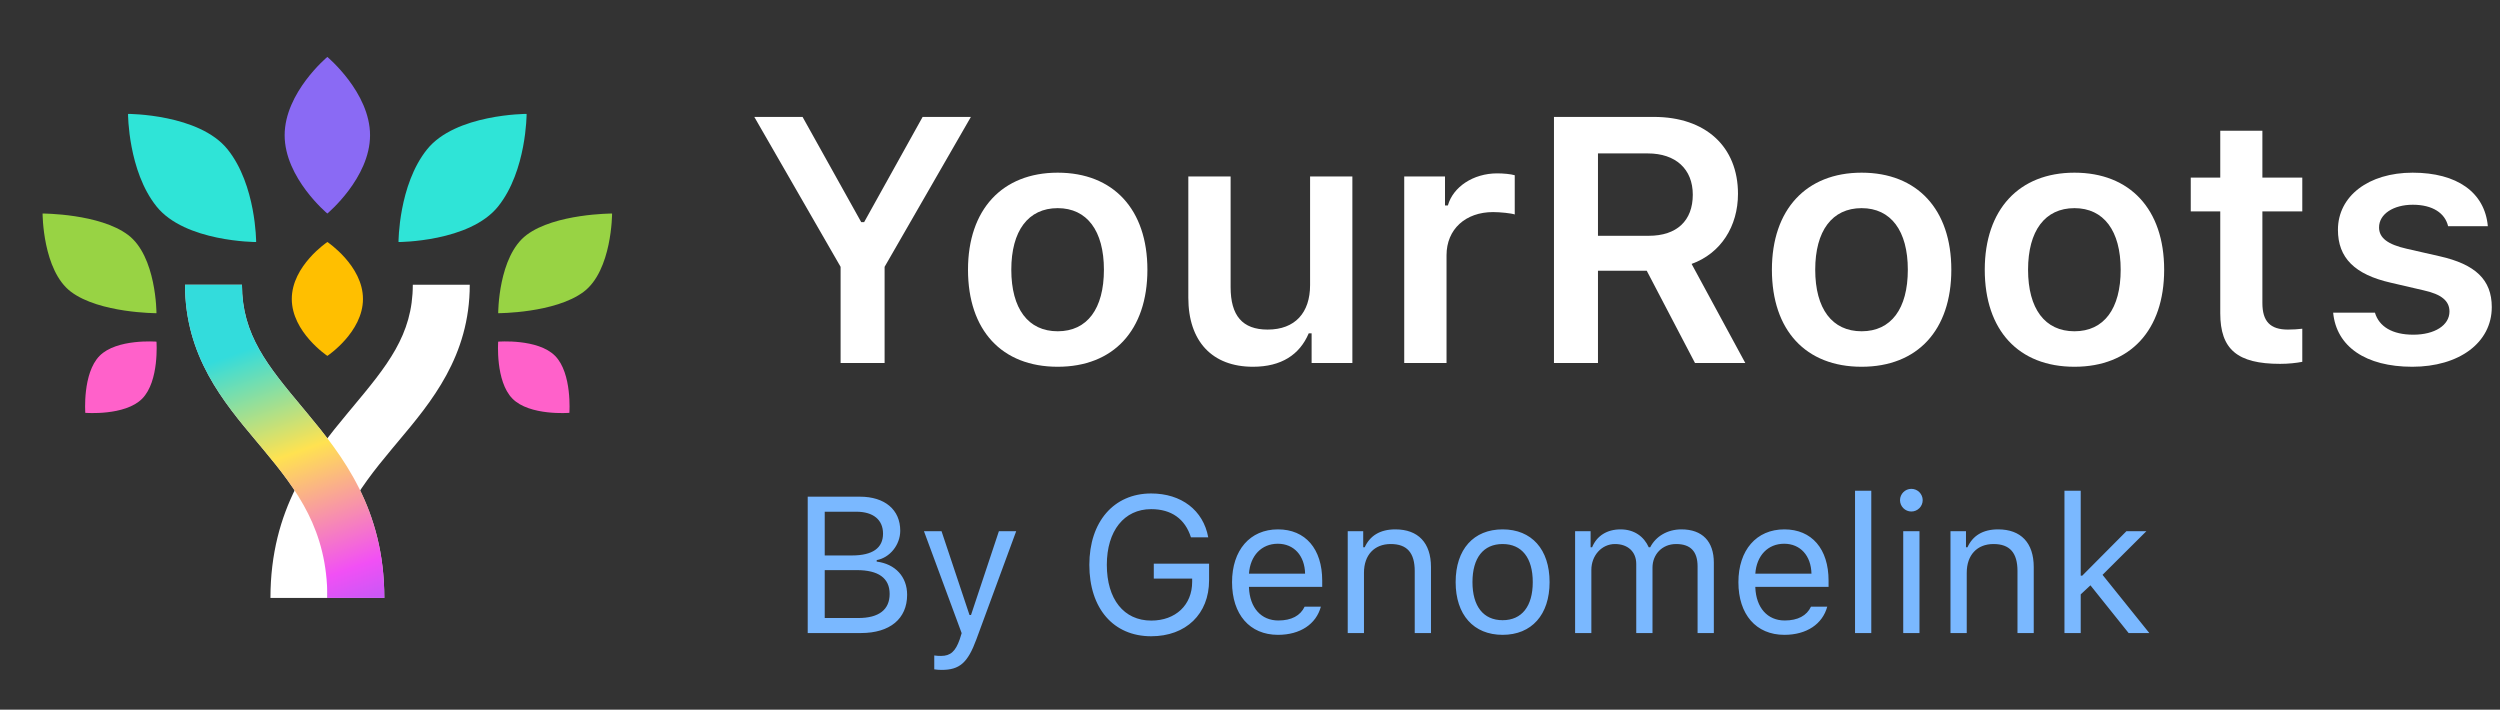
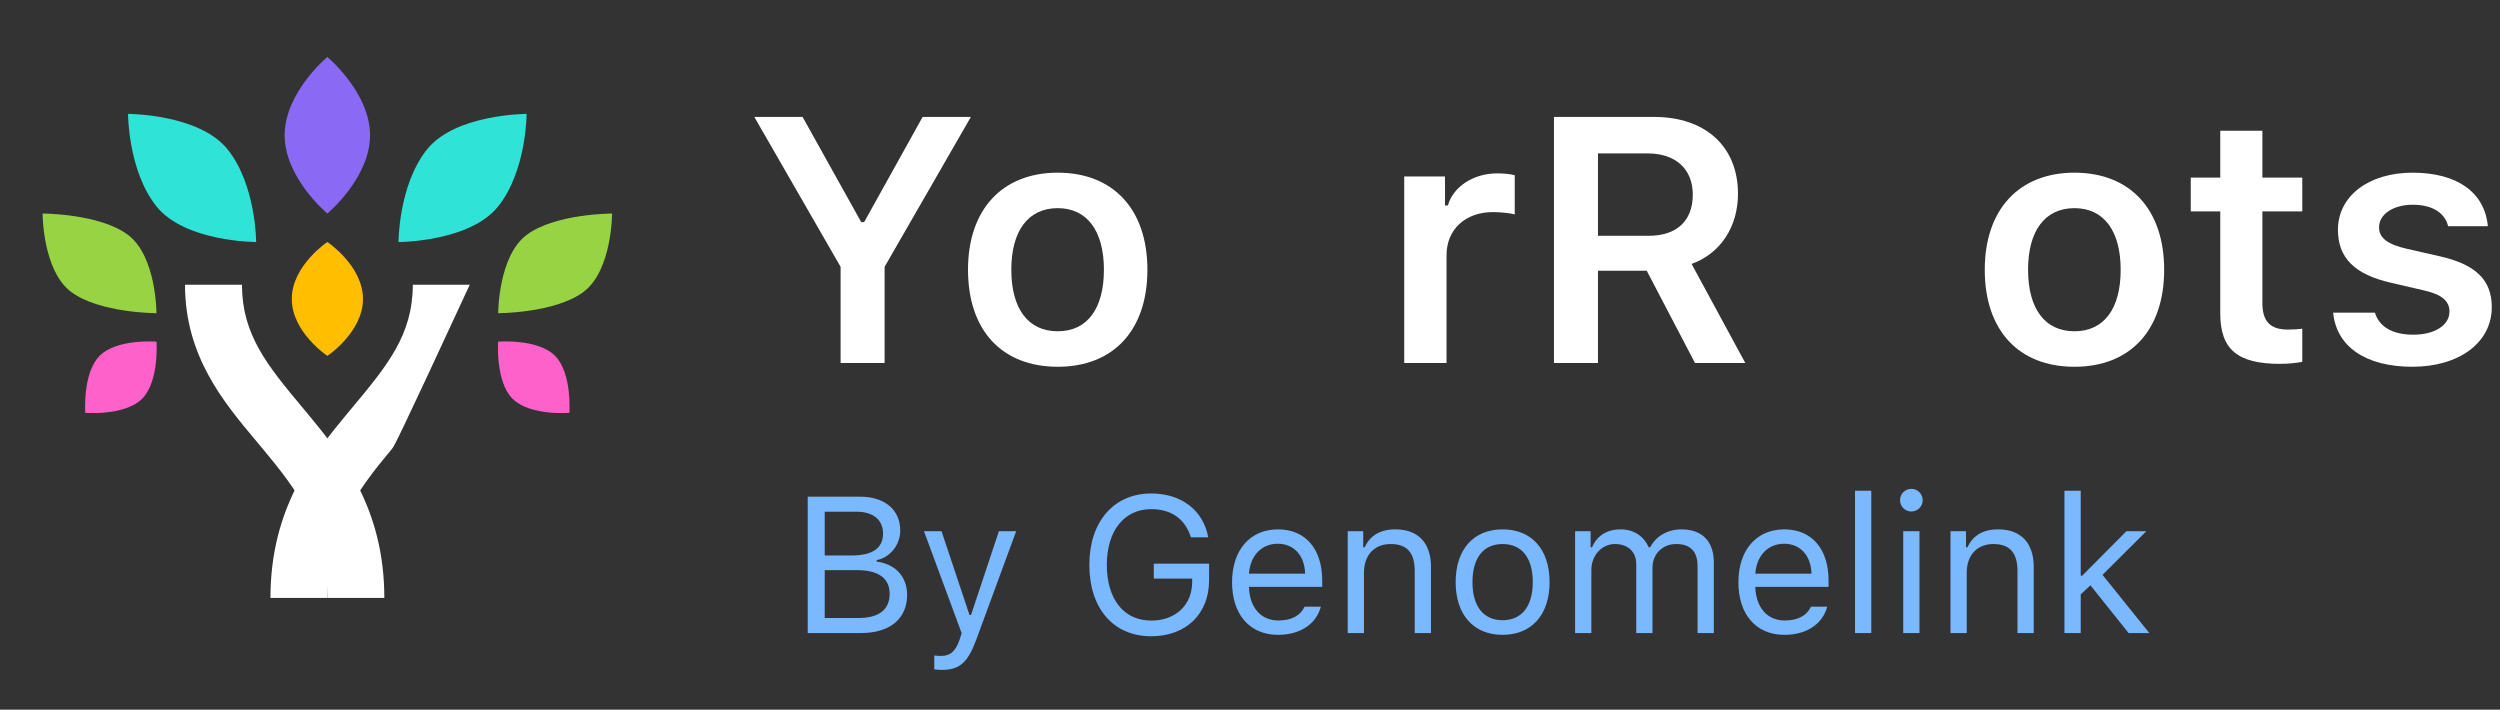
<svg xmlns="http://www.w3.org/2000/svg" width="155" height="44" viewBox="0 0 155 44" fill="none">
  <rect x="0" y="0" width="155" height="44" fill="#333333" stroke="none" />
-   <path fill-rule="evenodd" clip-rule="evenodd" d="M24.302 27.83C22.144 30.419 20.298 32.873 20.298 37.071H16.768C16.768 31.559 19.335 28.276 21.59 25.569C21.667 25.477 21.744 25.385 21.82 25.294C23.994 22.688 25.594 20.771 25.594 17.652H29.125C29.125 22.085 26.739 24.926 24.69 27.366C24.559 27.522 24.43 27.677 24.302 27.83Z" fill="white" />
+   <path fill-rule="evenodd" clip-rule="evenodd" d="M24.302 27.83C22.144 30.419 20.298 32.873 20.298 37.071H16.768C16.768 31.559 19.335 28.276 21.59 25.569C21.667 25.477 21.744 25.385 21.82 25.294C23.994 22.688 25.594 20.771 25.594 17.652H29.125C24.559 27.522 24.43 27.677 24.302 27.83Z" fill="white" />
  <path fill-rule="evenodd" clip-rule="evenodd" d="M16.293 27.83C18.451 30.419 20.297 32.873 20.297 37.071H23.828C23.828 31.559 21.261 28.276 19.006 25.569C18.928 25.477 18.852 25.385 18.776 25.294C16.601 22.688 15.002 20.771 15.002 17.652H11.471C11.471 22.085 13.857 24.926 15.905 27.366C16.036 27.522 16.166 27.677 16.293 27.83Z" fill="white" />
-   <path fill-rule="evenodd" clip-rule="evenodd" d="M16.293 27.83C18.451 30.419 20.297 32.873 20.297 37.071H23.828C23.828 31.559 21.261 28.276 19.006 25.569C18.928 25.477 18.852 25.385 18.776 25.294C16.601 22.688 15.002 20.771 15.002 17.652H11.471C11.471 22.085 13.857 24.926 15.905 27.366C16.036 27.522 16.166 27.677 16.293 27.83Z" fill="url(#paint0_linear_9337_68980)" fill-opacity="0.8" />
  <path d="M17.648 8.385C17.648 5.737 20.295 3.53 20.295 3.53C20.295 3.53 22.943 5.737 22.943 8.385C22.943 11.033 20.295 13.239 20.295 13.239C20.295 13.239 17.648 11.033 17.648 8.385Z" fill="#8A6AF4" />
  <path d="M9.703 12.798C11.468 15.005 15.881 15.006 15.881 15.006C15.881 15.006 15.881 11.474 14.116 9.268C12.351 7.061 7.938 7.062 7.938 7.062C7.938 7.062 7.938 10.592 9.703 12.798Z" fill="#2FE4D7" />
  <path d="M30.885 12.798C29.12 15.005 24.707 15.006 24.707 15.006C24.707 15.006 24.707 11.474 26.472 9.268C28.236 7.061 32.65 7.062 32.65 7.062C32.65 7.062 32.65 10.592 30.885 12.798Z" fill="#2FE4D7" />
  <path d="M18.091 18.535C18.091 20.595 20.297 22.065 20.297 22.065C20.297 22.065 22.504 20.595 22.504 18.535C22.504 16.475 20.297 15.004 20.297 15.004C20.297 15.004 18.091 16.475 18.091 18.535Z" fill="#FFBF00" />
  <path d="M4.405 18.094C2.64 16.77 2.64 13.239 2.64 13.239C2.64 13.239 6.169 13.239 7.936 14.563C9.703 15.887 9.701 19.418 9.701 19.418C9.701 19.418 6.171 19.418 4.405 18.094Z" fill="#98D344" />
  <path d="M36.184 18.094C37.949 16.77 37.949 13.239 37.949 13.239C37.949 13.239 34.42 13.239 32.653 14.563C30.886 15.887 30.888 19.418 30.888 19.418C30.888 19.418 34.418 19.418 36.184 18.094Z" fill="#98D344" />
  <path d="M31.77 24.714C30.706 23.632 30.887 21.183 30.887 21.183C30.887 21.183 33.354 20.984 34.418 22.066C35.482 23.148 35.301 25.596 35.301 25.596C35.301 25.596 32.834 25.796 31.77 24.714Z" fill="#FF61CA" />
  <path d="M8.819 24.714C9.883 23.632 9.702 21.183 9.702 21.183C9.702 21.183 7.235 20.984 6.171 22.066C5.107 23.148 5.288 25.596 5.288 25.596C5.288 25.596 7.755 25.796 8.819 24.714Z" fill="#FF61CA" />
  <path d="M144.952 14.248C144.952 12.155 146.856 10.706 149.583 10.706C152.333 10.706 154.056 11.922 154.246 14.026H151.783C151.592 13.212 150.821 12.694 149.594 12.694C148.399 12.694 147.501 13.265 147.501 14.1C147.501 14.756 148.05 15.158 149.213 15.422L151.254 15.887C153.464 16.384 154.49 17.336 154.49 19.038C154.49 21.258 152.449 22.739 149.562 22.739C146.676 22.739 144.857 21.491 144.656 19.387H147.247C147.501 20.243 148.315 20.751 149.626 20.751C150.947 20.751 151.867 20.169 151.867 19.313C151.867 18.657 151.37 18.245 150.271 18.002L148.22 17.526C145.999 17.018 144.952 15.993 144.952 14.248Z" fill="white" />
  <path d="M137.656 8.105H140.268V11.013H142.742V13.107H140.268V18.785C140.268 19.927 140.754 20.434 141.854 20.434C142.224 20.434 142.425 20.413 142.742 20.381V22.433C142.362 22.507 141.875 22.559 141.368 22.559C138.714 22.559 137.656 21.661 137.656 19.419V13.107H135.827V11.013H137.656V8.105Z" fill="white" />
  <path d="M128.616 22.739C125.148 22.739 123.055 20.476 123.055 16.722C123.055 12.99 125.18 10.706 128.616 10.706C132.063 10.706 134.178 12.979 134.178 16.722C134.178 20.476 132.074 22.739 128.616 22.739ZM128.616 20.539C130.446 20.539 131.482 19.144 131.482 16.722C131.482 14.312 130.435 12.905 128.616 12.905C126.787 12.905 125.74 14.312 125.74 16.722C125.74 19.144 126.787 20.539 128.616 20.539Z" fill="white" />
-   <path d="M115.42 22.739C111.952 22.739 109.858 20.476 109.858 16.722C109.858 12.99 111.984 10.706 115.42 10.706C118.867 10.706 120.982 12.979 120.982 16.722C120.982 20.476 118.878 22.739 115.42 22.739ZM115.42 20.539C117.249 20.539 118.285 19.144 118.285 16.722C118.285 14.312 117.239 12.905 115.42 12.905C113.591 12.905 112.544 14.312 112.544 16.722C112.544 19.144 113.591 20.539 115.42 20.539Z" fill="white" />
  <path d="M99.074 9.512V14.619H102.225C103.959 14.619 104.953 13.688 104.953 12.07C104.953 10.485 103.895 9.512 102.161 9.512H99.074ZM99.074 16.786V22.507H96.346V7.249H102.542C105.746 7.249 107.755 9.089 107.755 12.018C107.755 14.027 106.697 15.708 104.879 16.363L108.209 22.507H105.09L102.098 16.786H99.074Z" fill="white" />
  <path d="M87.062 22.507V10.939H89.59V12.737H89.769C90.087 11.595 91.334 10.749 92.825 10.749C93.206 10.749 93.671 10.791 93.914 10.865V13.297C93.713 13.223 93.015 13.149 92.571 13.149C90.869 13.149 89.685 14.207 89.685 15.824V22.507H87.062Z" fill="white" />
-   <path d="M83.847 10.94V22.507H81.32V20.667H81.141C80.58 21.989 79.449 22.739 77.683 22.739C75.156 22.739 73.676 21.164 73.676 18.457V10.94H76.298V17.802C76.298 19.567 77.028 20.434 78.593 20.434C80.295 20.434 81.225 19.388 81.225 17.675V10.94H83.847Z" fill="white" />
  <path d="M65.577 22.739C62.109 22.739 60.016 20.476 60.016 16.722C60.016 12.99 62.141 10.706 65.577 10.706C69.024 10.706 71.139 12.979 71.139 16.722C71.139 20.476 69.035 22.739 65.577 22.739ZM65.577 20.539C67.406 20.539 68.443 19.144 68.443 16.722C68.443 14.312 67.396 12.905 65.577 12.905C63.748 12.905 62.701 14.312 62.701 16.722C62.701 19.144 63.748 20.539 65.577 20.539Z" fill="white" />
  <path d="M54.845 22.507H52.117V16.543L46.767 7.249H49.759L53.396 13.773H53.576L57.203 7.249H60.195L54.845 16.543V22.507Z" fill="white" />
  <path d="M53.377 39.249H50.078V30.794H53.312C54.865 30.794 55.815 31.608 55.815 32.903C55.815 33.782 55.17 34.579 54.355 34.726V34.819C55.51 34.966 56.242 35.757 56.242 36.876C56.242 38.364 55.176 39.249 53.377 39.249ZM51.133 31.726V34.438H52.82C54.098 34.438 54.748 33.981 54.748 33.085C54.748 32.224 54.139 31.726 53.09 31.726H51.133ZM51.133 38.317H53.219C54.49 38.317 55.158 37.802 55.158 36.823C55.158 35.845 54.467 35.347 53.119 35.347H51.133V38.317ZM58.375 41.534C58.24 41.534 58.065 41.523 57.924 41.499V40.638C58.047 40.661 58.205 40.667 58.346 40.667C58.926 40.667 59.242 40.392 59.506 39.63L59.623 39.255L57.285 32.933H58.375L60.109 38.13H60.203L61.932 32.933H63.004L60.537 39.636C59.998 41.101 59.494 41.534 58.375 41.534ZM74.963 35.98C74.963 38.065 73.533 39.448 71.371 39.448C69.033 39.448 67.539 37.726 67.539 35.019C67.539 32.347 69.057 30.595 71.371 30.595C73.246 30.595 74.606 31.638 74.91 33.313H73.838C73.475 32.171 72.625 31.567 71.371 31.567C69.695 31.567 68.623 32.915 68.623 35.019C68.623 37.151 69.678 38.476 71.377 38.476C72.889 38.476 73.914 37.509 73.914 36.079V35.874H71.535V34.948H74.963V35.98ZM79.223 33.712C78.215 33.712 77.512 34.45 77.436 35.569H80.916C80.893 34.45 80.225 33.712 79.223 33.712ZM80.887 37.614H81.894C81.602 38.692 80.617 39.36 79.234 39.36C77.482 39.36 76.387 38.095 76.387 36.097C76.387 34.11 77.5 32.821 79.234 32.821C80.939 32.821 81.977 34.034 81.977 35.997V36.384H77.436V36.431C77.488 37.679 78.186 38.47 79.258 38.47C80.072 38.47 80.623 38.171 80.887 37.614ZM83.559 39.249V32.933H84.519V33.929H84.613C84.93 33.231 85.545 32.821 86.512 32.821C87.93 32.821 88.721 33.659 88.721 35.159V39.249H87.713V35.405C87.713 34.269 87.232 33.73 86.225 33.73C85.217 33.73 84.566 34.403 84.566 35.511V39.249H83.559ZM93.162 39.36C91.363 39.36 90.25 38.118 90.25 36.091C90.25 34.058 91.363 32.821 93.162 32.821C94.961 32.821 96.074 34.058 96.074 36.091C96.074 38.118 94.961 39.36 93.162 39.36ZM93.162 38.452C94.357 38.452 95.031 37.585 95.031 36.091C95.031 34.591 94.357 33.73 93.162 33.73C91.967 33.73 91.293 34.591 91.293 36.091C91.293 37.585 91.967 38.452 93.162 38.452ZM97.656 39.249V32.933H98.617V33.929H98.711C98.998 33.226 99.631 32.821 100.475 32.821C101.33 32.821 101.928 33.273 102.221 33.929H102.314C102.654 33.261 103.375 32.821 104.248 32.821C105.537 32.821 106.258 33.56 106.258 34.884V39.249H105.25V35.118C105.25 34.187 104.811 33.73 103.92 33.73C103.041 33.73 102.455 34.386 102.455 35.188V39.249H101.447V34.96C101.447 34.21 100.926 33.73 100.129 33.73C99.303 33.73 98.664 34.444 98.664 35.335V39.249H97.656ZM110.617 33.712C109.609 33.712 108.906 34.45 108.83 35.569H112.311C112.287 34.45 111.619 33.712 110.617 33.712ZM112.281 37.614H113.289C112.996 38.692 112.012 39.36 110.629 39.36C108.877 39.36 107.781 38.095 107.781 36.097C107.781 34.11 108.895 32.821 110.629 32.821C112.334 32.821 113.371 34.034 113.371 35.997V36.384H108.83V36.431C108.883 37.679 109.58 38.47 110.652 38.47C111.467 38.47 112.018 38.171 112.281 37.614ZM115.012 39.249V30.425H116.02V39.249H115.012ZM118 39.249V32.933H119.008V39.249H118ZM118.504 31.714C118.117 31.714 117.801 31.398 117.801 31.011C117.801 30.624 118.117 30.308 118.504 30.308C118.891 30.308 119.207 30.624 119.207 31.011C119.207 31.398 118.891 31.714 118.504 31.714ZM120.93 39.249V32.933H121.891V33.929H121.984C122.301 33.231 122.916 32.821 123.883 32.821C125.301 32.821 126.092 33.659 126.092 35.159V39.249H125.084V35.405C125.084 34.269 124.604 33.73 123.596 33.73C122.588 33.73 121.938 34.403 121.938 35.511V39.249H120.93ZM129.098 35.692L131.84 32.933H133.076L130.357 35.64L133.258 39.249H131.975L129.607 36.29L129.004 36.852V39.249H127.996V30.425H129.004V35.692H129.098Z" fill="#7AB8FF" />
  <defs>
    <linearGradient id="paint0_linear_9337_68980" x1="25.59" y1="39.72" x2="18.716" y2="20.456" gradientUnits="userSpaceOnUse">
      <stop stop-color="#773AF8" />
      <stop offset="0.27" stop-color="#EE24F2" />
      <stop offset="0.657" stop-color="#FFDB25" />
      <stop offset="1" stop-color="#00D3D3" />
    </linearGradient>
  </defs>
</svg>